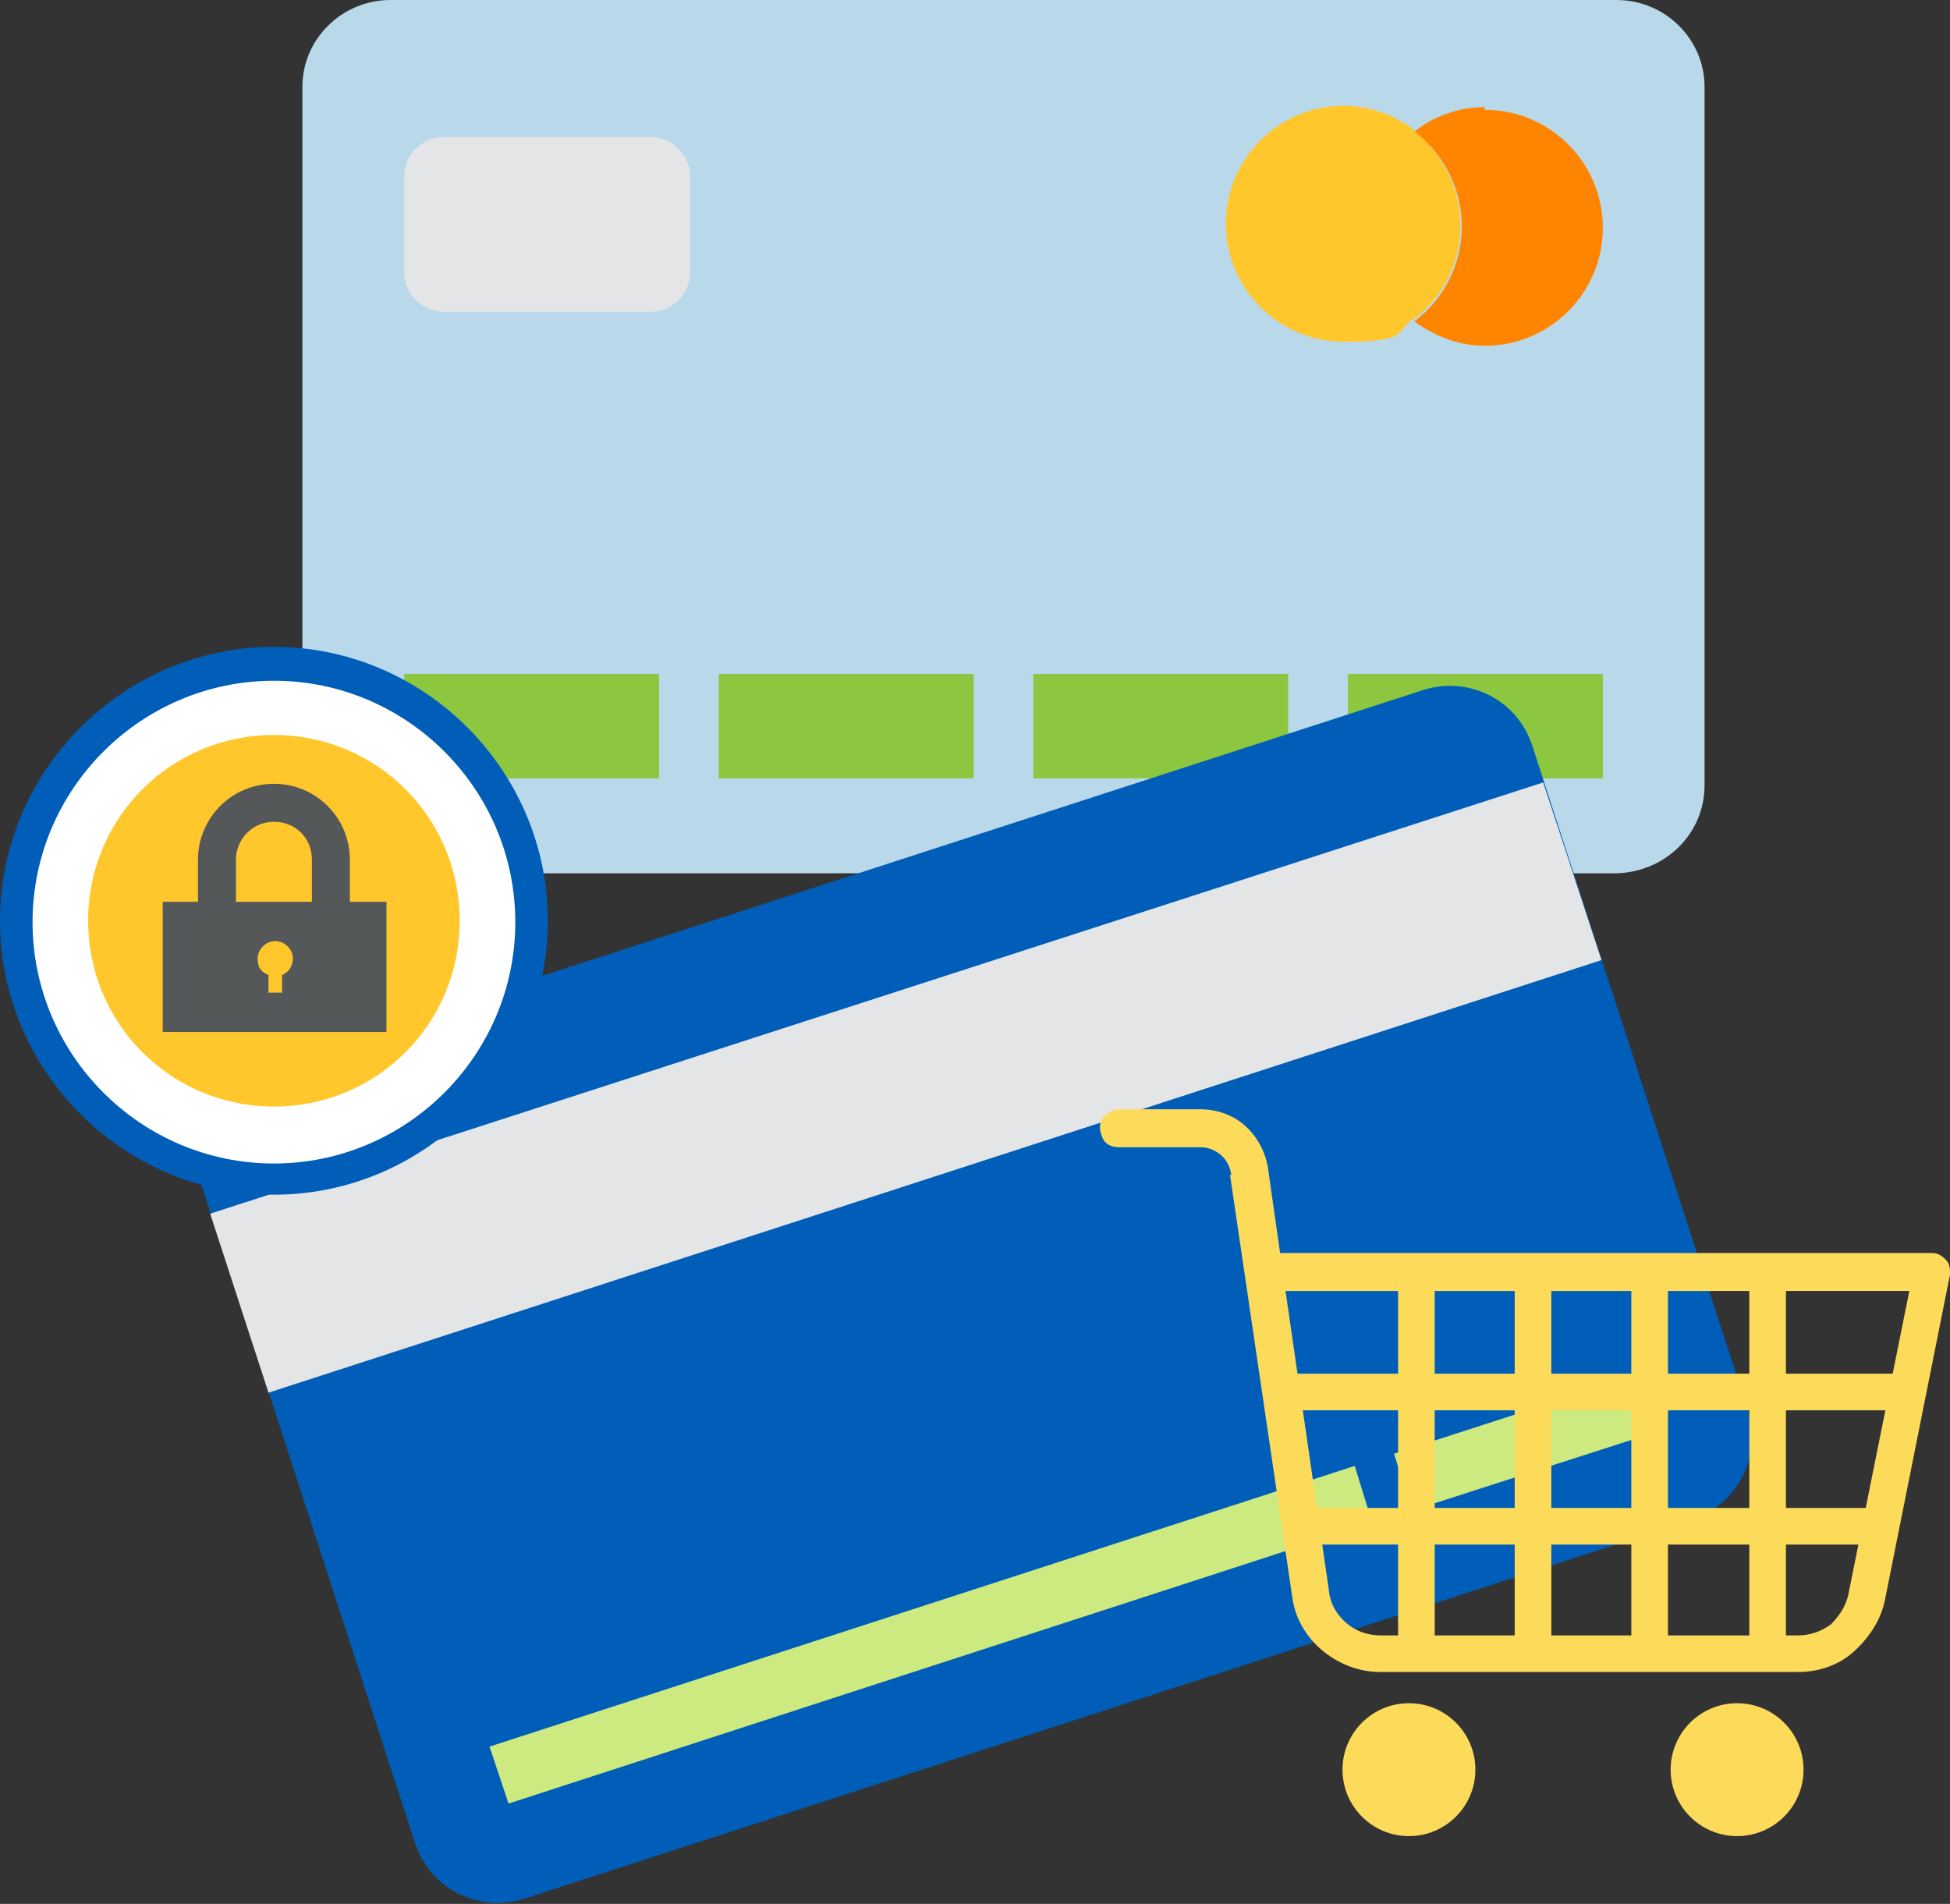
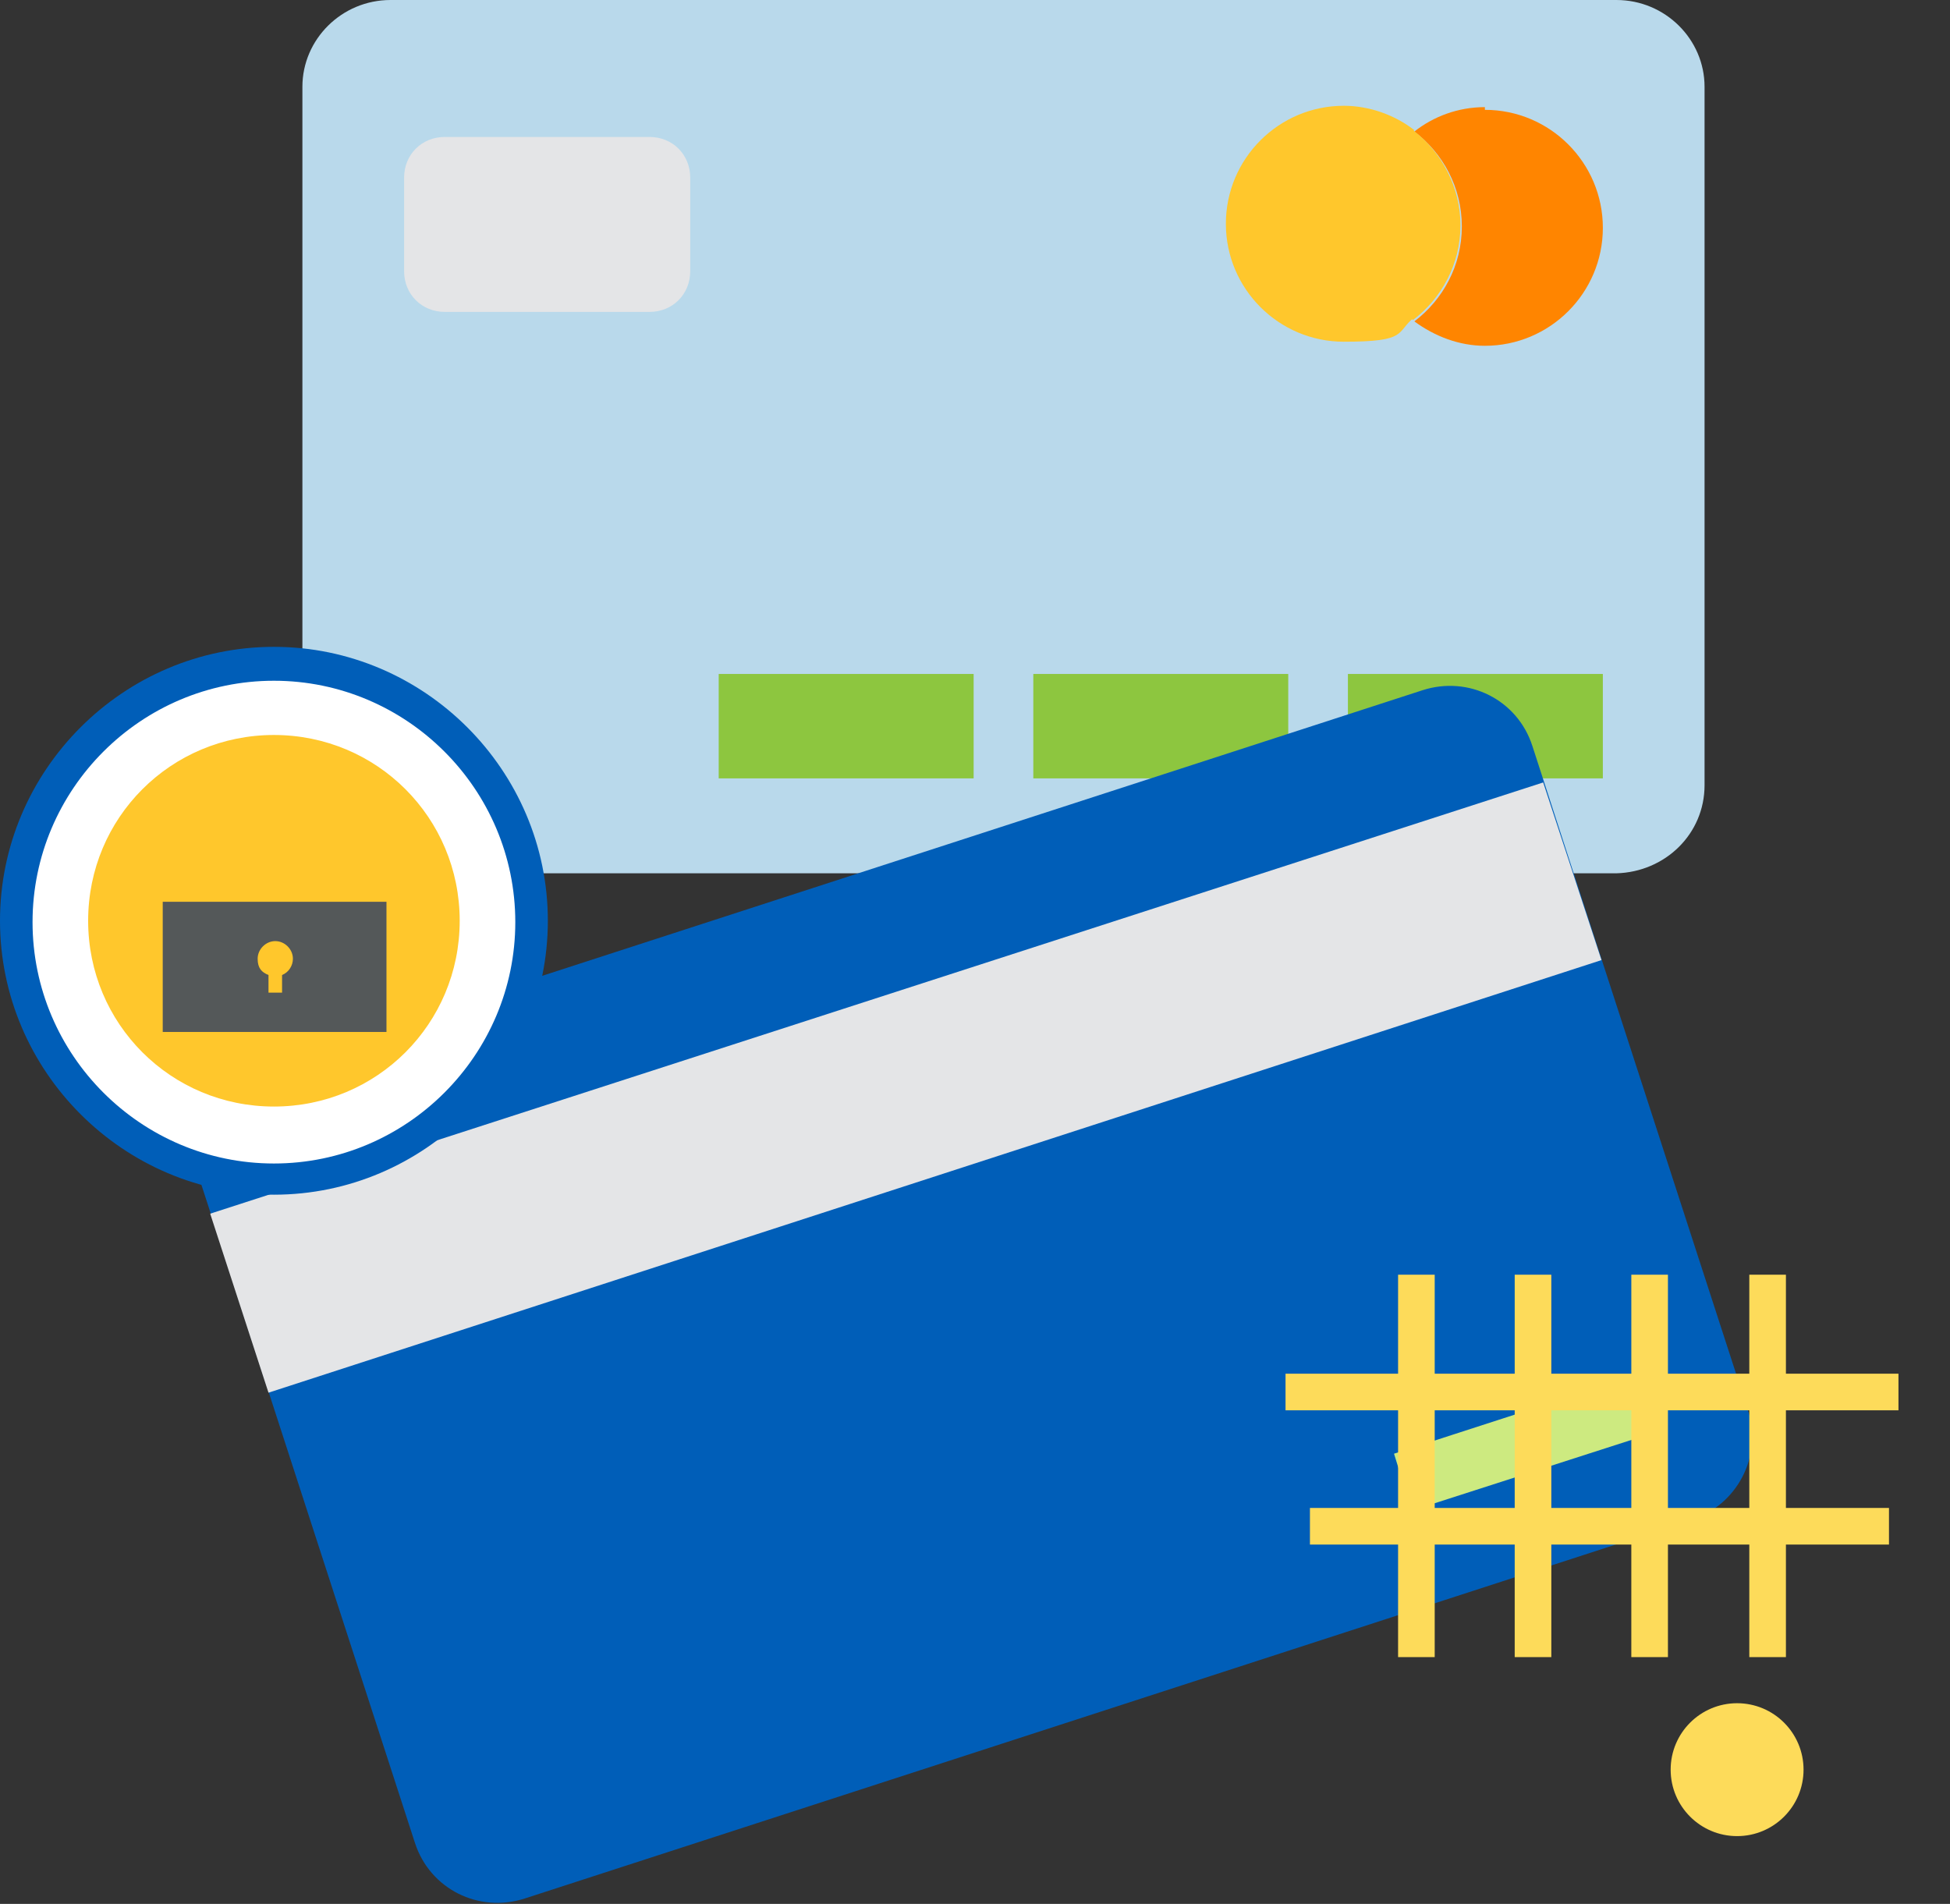
<svg xmlns="http://www.w3.org/2000/svg" version="1.1" id="art" x="0px" y="0px" viewBox="0 0 143.8 140.4" style="enable-background:new 0 0 143.8 140.4;" xml:space="preserve">
  <rect x="0" y="0" width="143.8" height="140.4" fill="#333333" stroke="none" />
  <style type="text/css">
	.st0{fill-rule:evenodd;clip-rule:evenodd;fill:#B9D9EB;}
	.st1{fill-rule:evenodd;clip-rule:evenodd;fill:#8DC63F;}
	.st2{fill:#E4E5E7;}
	.st3{fill-rule:evenodd;clip-rule:evenodd;fill:#005EB8;}
	.st4{fill-rule:evenodd;clip-rule:evenodd;fill:#E4E5E7;}
	.st5{fill-rule:evenodd;clip-rule:evenodd;fill:#CDEA80;}
	.st6{fill:#FFFFFF;}
	.st7{fill:#FFC72C;}
	.st8{fill:#545859;}
	.st9{fill:#005EB8;}
	.st10{fill:#FDDB5A;}
	.st11{fill:#FF8500;}
</style>
  <path id="Fill-35" class="st0" d="M119.2,64.4H28.8c-3.6,0-6.5-2.9-6.5-6.4V6.4c0-3.5,2.9-6.4,6.5-6.4h90.4c3.6,0,6.5,2.9,6.5,6.4  v51.5C125.7,61.5,122.8,64.3,119.2,64.4" />
-   <polygon id="Fill-37" class="st1" points="29.8,57.4 48.6,57.4 48.6,49.7 29.8,49.7 " />
  <polygon id="Fill-37-2" class="st1" points="53,57.4 71.8,57.4 71.8,49.7 53,49.7 " />
  <polygon id="Fill-37-3" class="st1" points="76.2,57.4 95,57.4 95,49.7 76.2,49.7 " />
  <polygon id="Fill-37-4" class="st1" points="99.4,57.4 118.2,57.4 118.2,49.7 99.4,49.7 " />
  <path class="st2" d="M32.8,10.1h15.1c1.7,0,3,1.3,3,3V20c0,1.7-1.3,3-3,3H32.8c-1.7,0-3-1.3-3-3v-6.9C29.8,11.4,31.1,10.1,32.8,10.1  z" />
  <path class="st3" d="M104.9,50.9l-86,27.9c-3.4,1.1-5.3,4.7-4.2,8.1l15.9,49c1.1,3.4,4.7,5.2,8.1,4.1l86-27.9  c3.4-1.1,5.3-4.7,4.2-8.1L113,55C111.9,51.6,108.3,49.8,104.9,50.9C104.9,50.9,104.9,50.9,104.9,50.9z" />
  <polygon id="Fill-37-5" class="st4" points="15.5,89.5 113.8,57.7 118.1,70.8 19.8,102.7 " />
-   <polygon id="Fill-37-6" class="st5" points="37.5,133 101.2,112.3 99.9,108.1 36.1,128.8 " />
  <polygon id="Fill-37-7" class="st5" points="104.1,111.4 121.5,105.8 120.1,101.6 102.8,107.2 " />
  <circle id="Oval" class="st6" cx="20.2" cy="67.9" r="18.9" />
  <path class="st7" d="M33.9,67.9c0,7.6-6.1,13.7-13.7,13.7S6.5,75.5,6.5,67.9s6.1-13.7,13.7-13.7S33.9,60.3,33.9,67.9" />
-   <path class="st8" d="M20.2,57.8c-3.1,0-5.6,2.5-5.6,5.6v3.2h2.8v-3.2c0-1.5,1.2-2.8,2.8-2.8s2.8,1.2,2.8,2.8v3.2h2.8v-3.2  C25.8,60.3,23.3,57.8,20.2,57.8" />
  <rect x="12" y="66.5" class="st8" width="16.5" height="9.6" />
  <path class="st7" d="M21.6,70.7c0-0.7-0.6-1.3-1.3-1.3S19,70,19,70.7s0.3,1,0.8,1.2v1.3h1v-1.3C21.3,71.7,21.6,71.2,21.6,70.7" />
  <path class="st9" d="M20.2,88.1C9.1,88.1,0,79,0,67.9s9.1-20.2,20.2-20.2s20.2,9.1,20.2,20.2S31.3,88.1,20.2,88.1z M20.2,50.2  c-9.8,0-17.8,8-17.8,17.8s8,17.8,17.8,17.8S38,77.8,38,68S30,50.2,20.2,50.2z" />
-   <path class="st10" d="M90.7,86.6l4.6,31.2c0.2,1.5,1,2.9,2.2,3.9s2.7,1.6,4.3,1.6h30.8c1.5,0,3-0.5,4.1-1.5s2-2.3,2.3-3.8l4.8-24  c0-0.4,0-0.8-0.3-1.1s-0.6-0.5-1-0.5H94.4l-0.9-6.3c-0.2-1.2-0.8-2.3-1.7-3.1c-0.9-0.8-2.1-1.2-3.3-1.2h-6c-0.5,0-0.9,0.3-1.2,0.7  s-0.2,0.9,0,1.4s0.7,0.7,1.2,0.7h6c1.2,0,2.2,0.9,2.3,2.1l0,0L90.7,86.6z M140.8,95.2l-4.5,22.4c-0.2,0.9-0.7,1.6-1.3,2.2  c-0.7,0.5-1.5,0.8-2.4,0.8h-30.8c-0.9,0-1.8-0.3-2.5-0.9s-1.2-1.4-1.3-2.4l-3.2-22.1H140.8z" />
-   <circle class="st10" cx="103.9" cy="130.5" r="4.9" />
  <circle class="st10" cx="128.1" cy="130.5" r="4.9" />
  <rect x="94.8" y="101.3" class="st10" width="45.2" height="2.7" />
  <rect x="96.6" y="111.2" class="st10" width="42.7" height="2.7" />
  <rect x="120.3" y="94" class="st10" width="2.7" height="28.2" />
  <rect x="129" y="94" class="st10" width="2.7" height="28.2" />
  <rect x="103.1" y="94" class="st10" width="2.7" height="28.2" />
  <rect x="111.7" y="94" class="st10" width="2.7" height="28.2" />
  <path class="st11" d="M109.5,7.9c-2,0-3.8,0.7-5.2,1.8c2.1,1.6,3.5,4.1,3.5,7s-1.4,5.4-3.5,7c1.5,1.1,3.3,1.8,5.2,1.8  c4.8,0,8.7-3.9,8.7-8.7s-3.9-8.7-8.7-8.7l0,0V7.9z" />
  <path class="st7" d="M100.8,16.6c0-2.8,1.4-5.4,3.5-7c-1.4-1.1-3.3-1.8-5.2-1.8c-4.8,0-8.7,3.9-8.7,8.7s3.9,8.7,8.7,8.7  s3.8-0.7,5.2-1.8c-2.1-1.6-3.5-4.1-3.5-7l0,0V16.6z" />
  <path class="st7" d="M107.7,16.6c0-2.8-1.4-5.4-3.5-7c-2.1,1.6-3.5,4.1-3.5,7s1.4,5.4,3.5,7C106.3,22,107.7,19.5,107.7,16.6z" />
</svg>